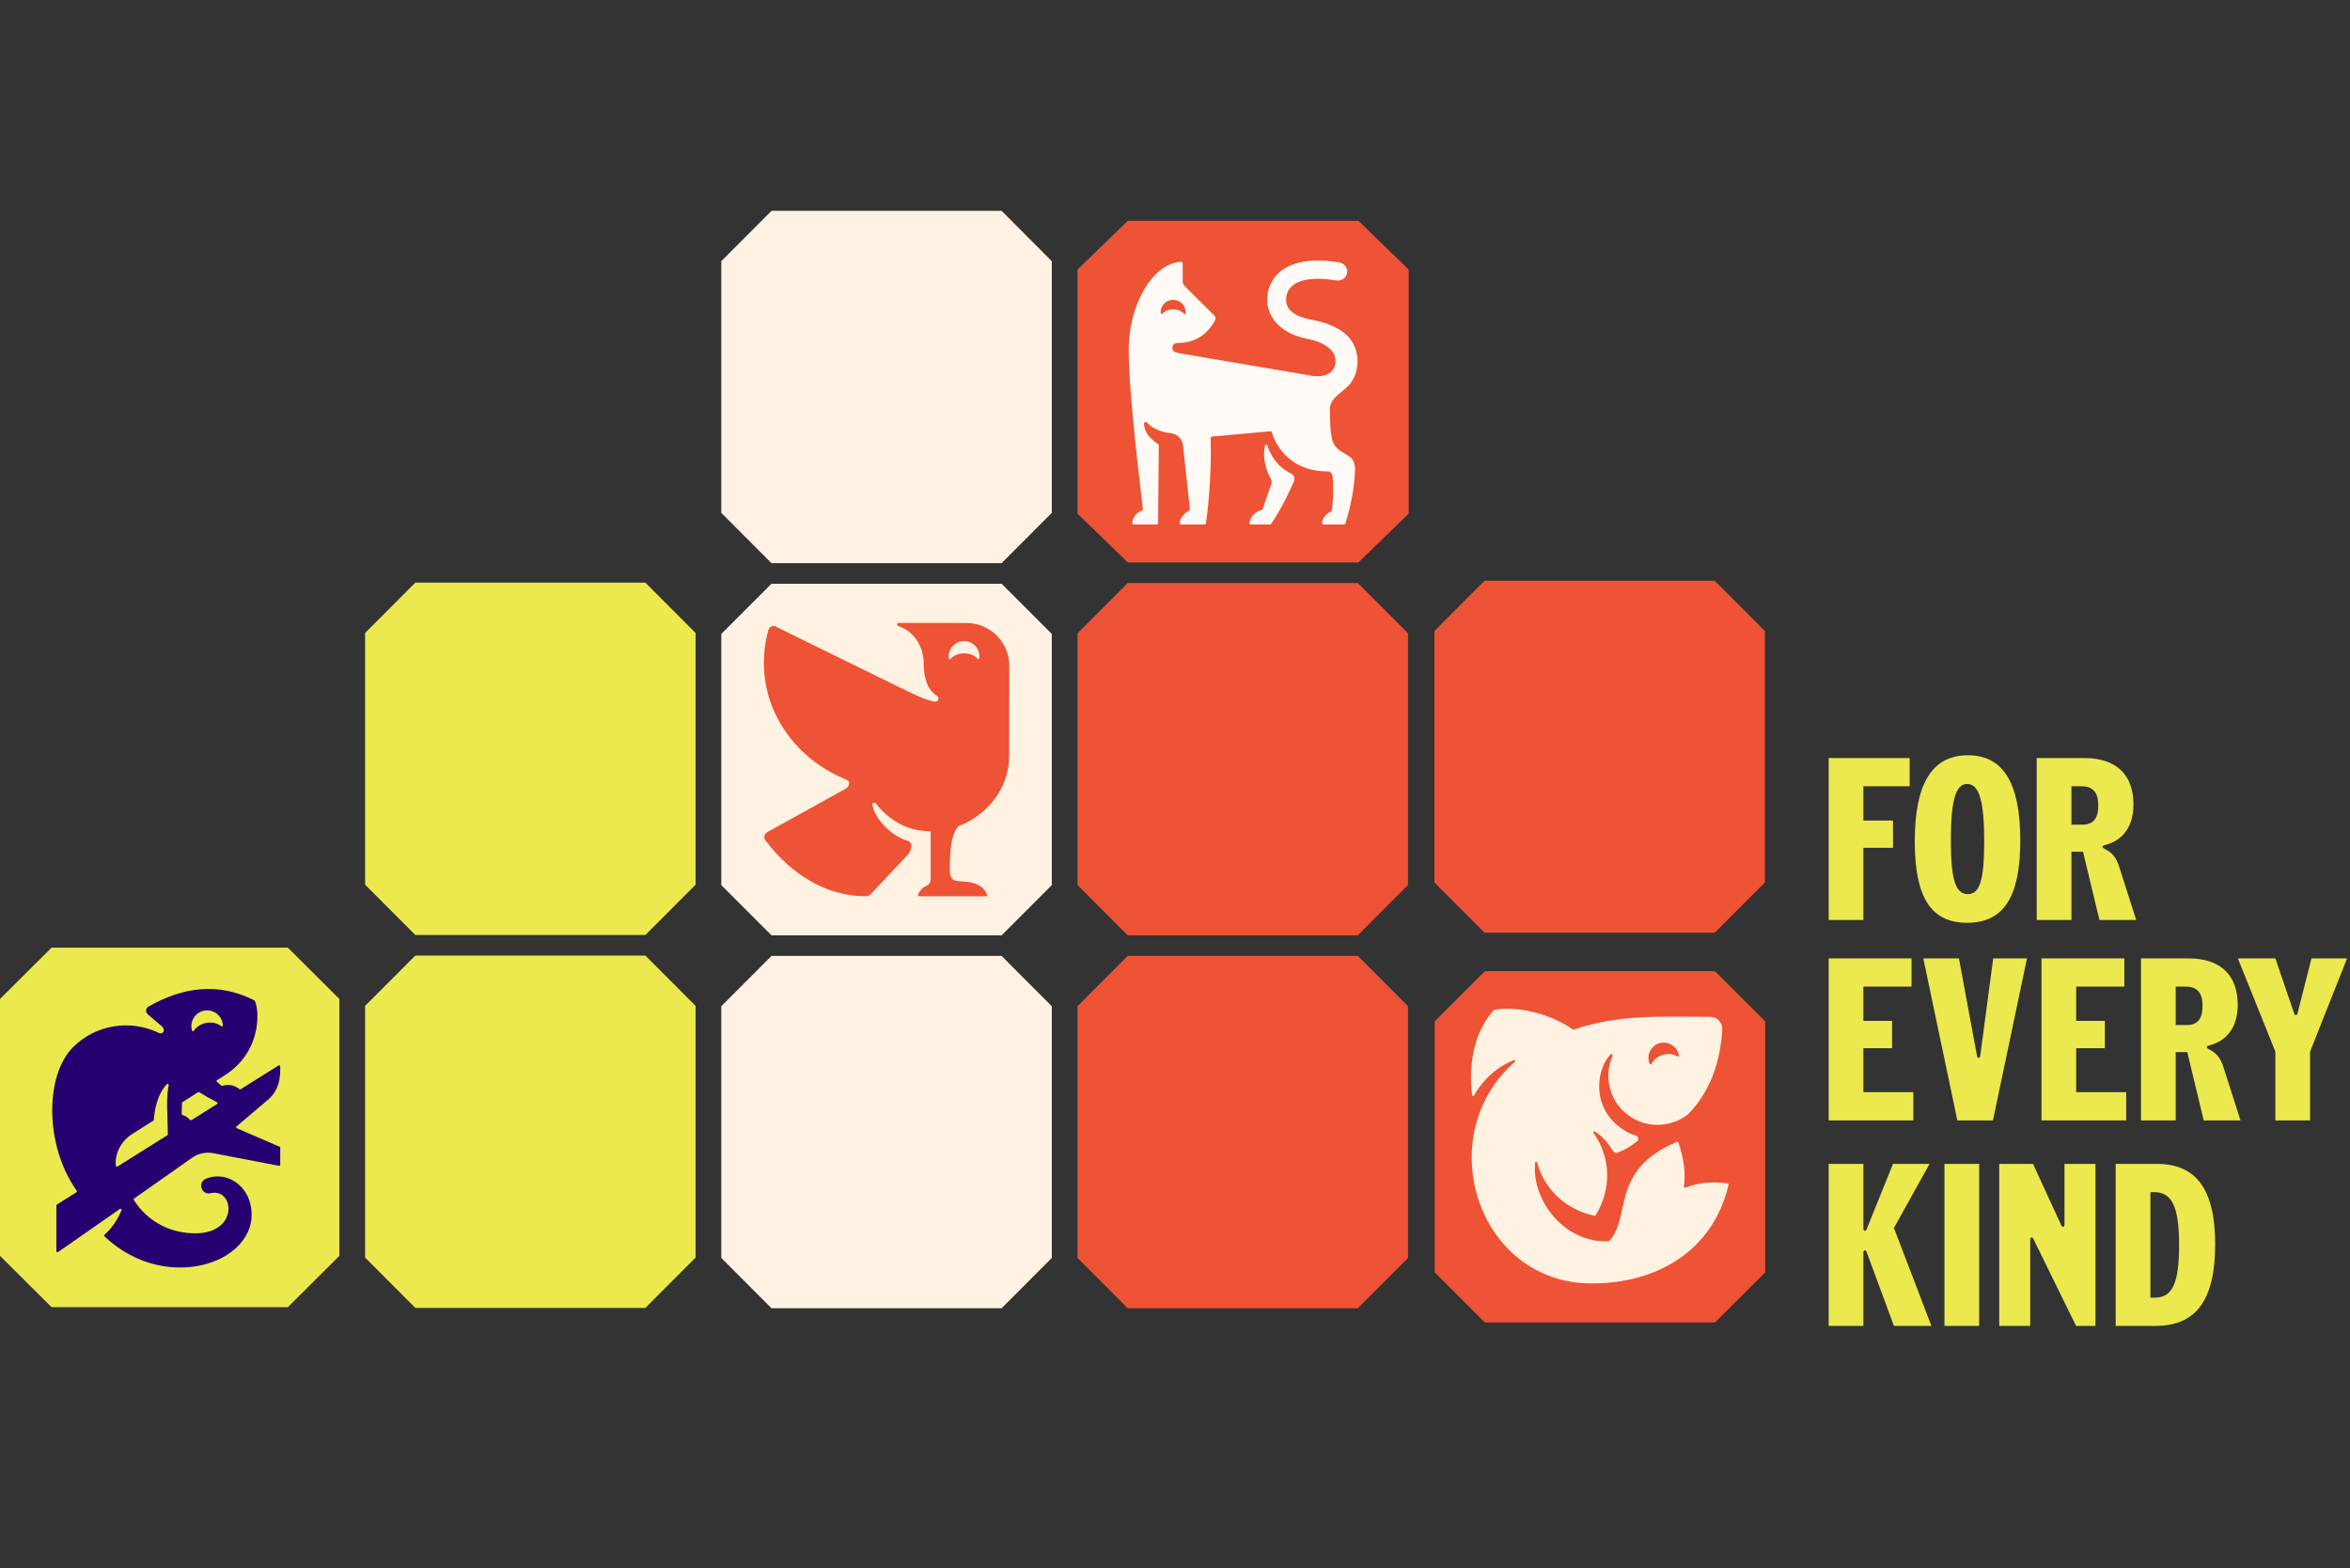
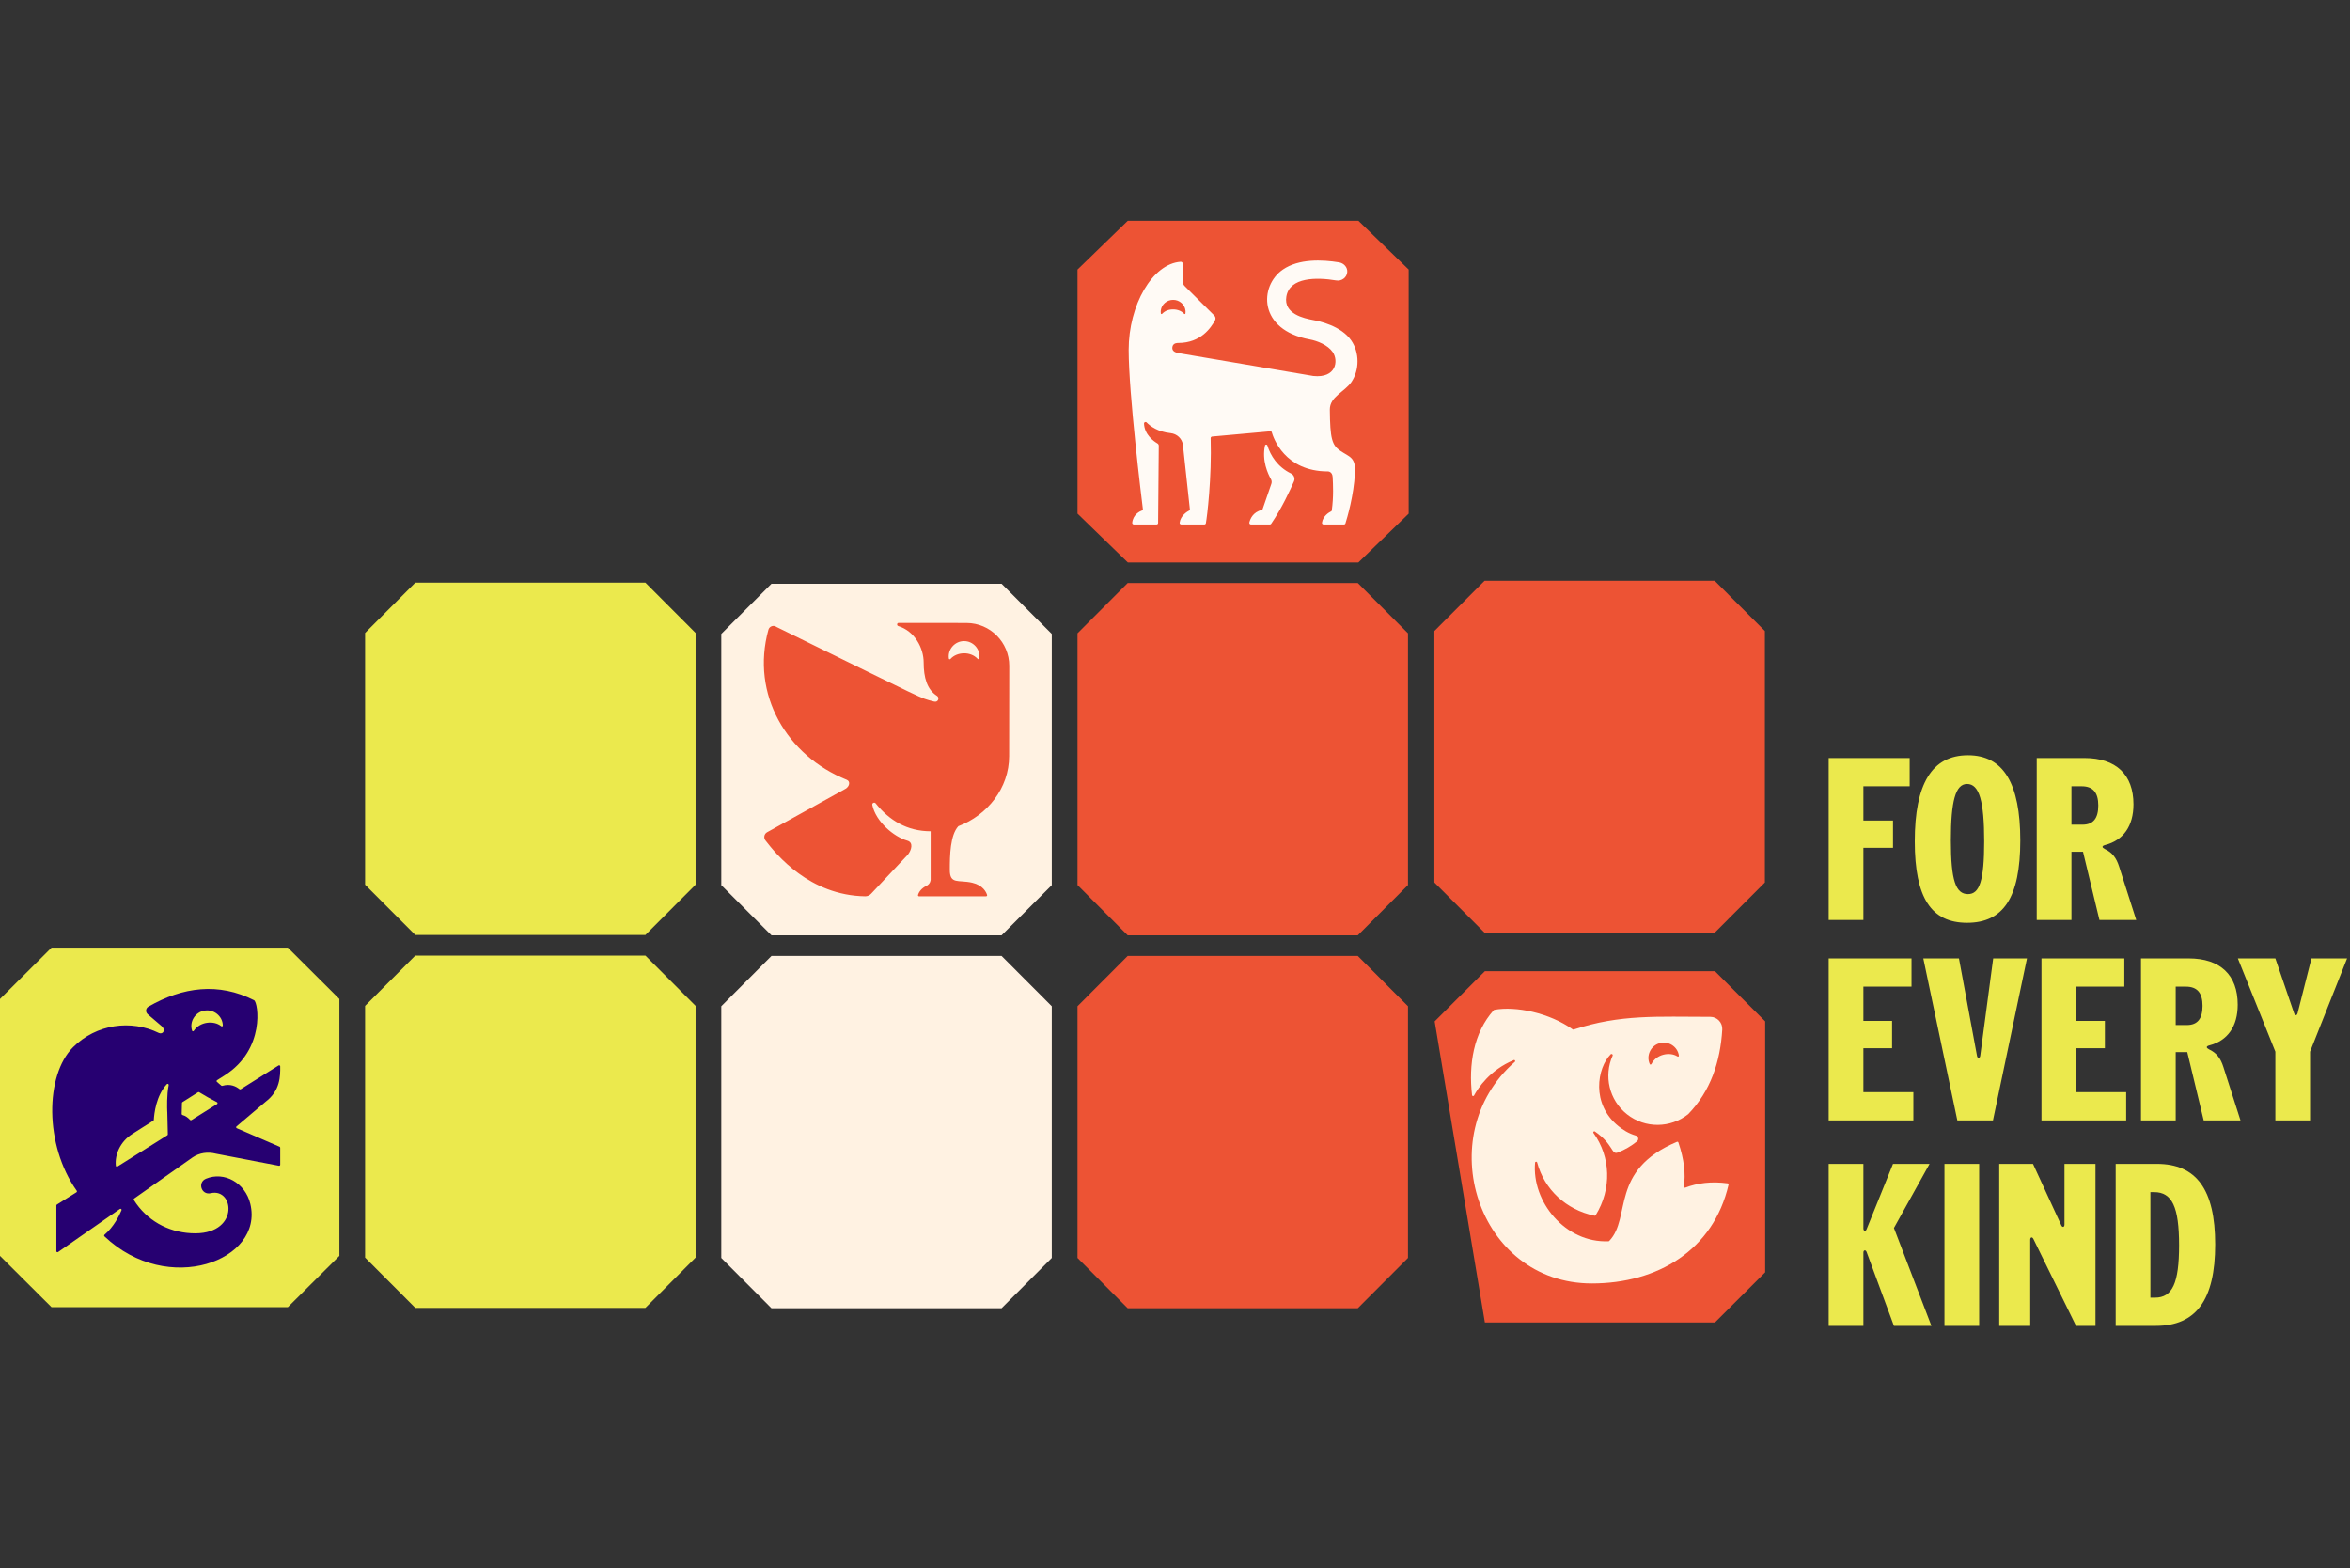
<svg xmlns="http://www.w3.org/2000/svg" width="457" height="305" viewBox="0 0 457 305" fill="none">
  <rect x="0" y="0" width="457" height="305" fill="#333333" stroke="none" />
  <g clip-path="url(#clip0_83_806)">
    <path d="M10.026 184.278L0 194.262V244.21L10.026 254.194H55.974L66 244.21V194.262L55.974 184.278H10.026Z" fill="#EBE94D" />
    <path d="M54.174 207.187L46.814 211.805C46.736 211.854 46.638 211.846 46.567 211.789C45.905 211.256 44.774 210.684 43.244 211.149C43.175 211.17 43.099 211.156 43.045 211.11L42.191 210.384C42.083 210.292 42.095 210.123 42.214 210.047L43.698 209.106C51.635 204.069 50.233 194.922 49.407 194.502C42.533 191.007 35.544 191.9 28.863 195.751C28.32 196.064 28.255 196.822 28.732 197.229L31.439 199.541C32.276 200.245 31.734 201.211 30.917 200.881C25.487 198.217 18.734 199.131 14.216 203.631C8.769 209.055 8.61 222.657 14.925 231.553C14.995 231.651 14.968 231.786 14.866 231.85L11.063 234.237C11.002 234.275 10.964 234.342 10.964 234.414V243.297C10.964 243.467 11.156 243.566 11.296 243.469L23.316 235.09C23.489 234.97 23.713 235.147 23.632 235.341C23.186 236.408 22.122 238.579 20.326 240.105C20.231 240.186 20.224 240.332 20.315 240.418C32.672 252.155 51.34 245.106 48.68 234.098C47.708 230.024 43.609 227.725 40.046 229.217C38.368 229.92 39.148 232.456 40.997 232.024C45.673 230.932 46.622 240.383 37.125 239.805C32.602 239.556 28.53 237.308 26.031 233.349C25.971 233.254 25.997 233.128 26.089 233.063L37.471 225.054C38.779 224.167 40.431 223.944 41.962 224.341L54.245 226.695C54.375 226.72 54.495 226.621 54.495 226.489V223.186C54.495 223.102 54.445 223.027 54.368 222.994L46.047 219.391C45.904 219.33 45.876 219.14 45.995 219.039L51.678 214.224C54.518 212.061 54.51 209.256 54.497 207.362C54.496 207.197 54.314 207.099 54.174 207.187ZM39.766 196.522C41.524 196.206 43.292 197.55 43.33 199.418C43.334 199.598 43.141 199.646 43 199.533C41.567 198.389 38.871 198.668 37.708 200.426C37.609 200.576 37.414 200.597 37.358 200.426C36.778 198.655 37.996 196.801 39.766 196.522ZM25.698 220.529L29.82 217.913C29.877 217.877 29.913 217.816 29.917 217.748C29.983 216.578 30.353 213.081 32.445 210.825C32.592 210.667 32.852 210.803 32.807 211.014C32.419 212.855 32.498 215.488 32.528 216.195L32.536 216.189L32.64 220.577C32.642 220.651 32.605 220.72 32.542 220.76L22.851 226.84C22.717 226.924 22.544 226.838 22.528 226.681C22.3 224.512 23.407 221.984 25.698 220.529ZM36.968 217.777C36.563 217.341 36.081 216.975 35.5 216.822C35.403 216.796 35.334 216.712 35.336 216.612L35.388 214.489C35.39 214.42 35.427 214.355 35.486 214.318L38.517 212.394C38.585 212.351 38.671 212.349 38.739 212.391C39.804 213.044 40.967 213.71 42.191 214.331C42.336 214.405 42.347 214.608 42.209 214.695L37.236 217.814C37.15 217.869 37.038 217.852 36.968 217.777Z" fill="#260071" />
  </g>
  <path d="M125.506 113.302L135.27 123.086V172.033L125.507 181.816H80.763L71 172.033V123.086L80.763 113.302H125.506Z" fill="#EBE94D" />
  <path d="M125.506 185.816L135.27 195.6V244.547L125.507 254.33H80.763L71 244.547V195.6L80.763 185.816H125.506Z" fill="#EBE94D" />
-   <path d="M194.776 41L204.539 50.784V99.731L194.776 109.514H150.032L140.27 99.731V50.784L150.033 41H194.776Z" fill="#FFF2E2" />
  <g clip-path="url(#clip1_83_806)">
    <path d="M150.033 113.514L140.27 123.277V172.123L150.032 181.886H194.777L204.54 172.123V123.277L194.776 113.514H150.033Z" fill="#FFF2E2" />
    <path d="M187.998 121.144L188 121.143L174.742 121.133C174.405 121.133 174.361 121.645 174.683 121.743C177.877 122.721 179.629 125.994 179.627 128.841C179.625 131.703 180.264 134.094 182.229 135.325C182.727 135.637 182.496 136.657 181.613 136.417C178.589 135.595 181.416 136.824 151.014 121.921C150.444 121.491 149.625 121.776 149.434 122.464C145.955 135.025 153.035 146.985 164.652 151.631C165.441 151.947 165.188 152.925 164.462 153.366L149.165 161.845C148.603 162.171 148.459 162.916 148.856 163.43C150.96 166.157 157.405 174.12 168.258 174.293C168.691 174.3 169.106 174.115 169.402 173.799L176.583 166.159C177.241 165.307 177.702 163.829 176.455 163.476C173.812 162.726 170.295 159.739 169.639 156.526C169.561 156.145 170.053 155.921 170.296 156.225C172.936 159.526 176.411 161.641 180.986 161.647V171.039C180.986 171.039 180.995 171.865 180.147 172.272C179.219 172.716 178.696 173.423 178.528 174.039C178.493 174.168 178.595 174.293 178.729 174.293H191.763C191.903 174.293 192.001 174.159 191.959 174.026C191.78 173.457 191.148 172.137 189.071 171.654C186.392 171.031 184.709 172.061 184.709 169.133C184.709 166.327 184.785 162.383 186.372 160.66C192.001 158.544 196.247 153.249 196.247 147.047C196.247 147.008 196.269 129.607 196.269 129.476C196.269 124.894 192.572 121.178 187.998 121.144ZM190.444 128.045C190.418 128.22 190.228 128.232 190.107 128.103C188.69 126.591 186.05 126.779 184.866 128.116C184.749 128.249 184.556 128.235 184.529 128.06C184.255 126.25 185.732 124.656 187.478 124.671C189.223 124.647 190.709 126.233 190.444 128.045Z" fill="#ED5334" />
  </g>
  <path d="M194.776 185.886L204.539 195.67V244.617L194.776 254.4H150.032L140.27 244.617V195.67L150.033 185.886H194.776Z" fill="#FFF2E2" />
  <g clip-path="url(#clip2_83_806)">
    <path d="M219.326 42.928L209.542 52.416V99.883L219.325 109.37H264.162L273.945 99.883V52.416L264.161 42.928H219.326Z" fill="#ED5334" />
    <path d="M251.632 93.615C250.866 95.328 249.353 98.706 247.203 101.861C247.147 101.943 247.052 101.992 246.951 101.992H243.28C243.07 101.992 242.918 101.803 242.964 101.604C243.119 100.933 243.643 99.588 245.382 99.163C245.45 99.147 245.506 99.099 245.529 99.034L247.243 94.075C247.347 93.773 247.313 93.445 247.155 93.167C246.593 92.182 245.358 89.576 246.003 86.635C246.054 86.401 246.394 86.392 246.464 86.621C247.069 88.585 248.432 90.794 251.065 92.078C251.645 92.361 251.89 93.038 251.632 93.615ZM263.487 91.993C263.306 96.249 261.96 100.81 261.643 101.79C261.604 101.911 261.489 101.992 261.358 101.992H257.409C257.21 101.992 257.059 101.834 257.086 101.643C257.274 100.297 258.515 99.605 258.875 99.43C258.937 99.401 258.979 99.343 258.988 99.277C259.368 96.536 259.235 94.218 259.161 92.78C259.103 91.662 258.239 91.673 258.239 91.673C249.82 91.673 247.62 85.127 247.306 84.01C247.279 83.916 247.188 83.855 247.088 83.864L235.692 84.891C235.539 84.924 235.433 85.059 235.437 85.21C235.664 92.949 234.748 100.48 234.505 101.754C234.478 101.892 234.354 101.992 234.21 101.992H229.725C229.533 101.992 229.378 101.829 229.403 101.643C229.592 100.24 230.887 99.471 231.293 99.263C231.367 99.225 231.408 99.147 231.399 99.067L230.04 86.504C229.891 85.305 228.892 84.359 227.654 84.231C225.135 83.97 223.675 82.859 222.981 82.144C222.794 81.953 222.467 82.094 222.477 82.358C222.558 84.554 224.42 85.84 225.077 86.221C225.246 86.318 225.349 86.493 225.347 86.684L225.216 101.704C225.215 101.863 225.081 101.992 224.917 101.992H220.506C220.316 101.992 220.164 101.833 220.183 101.65C220.349 100.033 221.676 99.417 222.129 99.253C222.218 99.221 222.272 99.136 222.261 99.044C222.011 97.031 219.491 76.531 219.491 68.043C219.491 59.32 224.104 51.276 229.602 50.904C229.816 50.89 229.998 51.053 229.998 51.261V54.73C229.998 55.078 230.145 55.41 230.403 55.651L236.12 61.335C236.401 61.597 236.462 62.01 236.27 62.339C235.511 63.644 233.627 66.694 229.094 66.694C229.094 66.694 228.148 66.629 227.998 67.444C227.855 68.229 228.463 68.539 229.235 68.669C229.974 68.793 253.373 72.771 255.383 73.113C259.849 73.592 260.338 70.164 259.176 68.47C258.224 67.083 256.169 66.275 254.699 66.004C244.641 64.15 244.851 55.607 249.476 52.422C252.576 50.287 257.116 50.477 260.407 51.022C261.34 51.177 262.058 51.97 262.002 52.885C261.935 53.964 260.923 54.715 259.858 54.537C256.063 53.899 250.803 53.871 250.157 57.657C249.576 61.063 253.619 61.913 255.383 62.239C256.486 62.442 260.802 63.33 262.791 66.227C264.394 68.563 264.396 71.948 262.807 74.292C261.513 76.201 258.588 77.117 258.612 79.665C258.665 85.281 259.021 86.554 260.647 87.663C262.447 88.891 263.691 88.883 263.487 91.993ZM228.113 60.17H228.166C229.067 60.17 229.815 60.523 230.256 61.004C230.351 61.108 230.507 61.096 230.528 60.96C230.556 60.778 230.562 60.588 230.541 60.393C230.417 59.222 229.353 58.298 228.14 58.311C226.926 58.298 225.862 59.222 225.738 60.393C225.717 60.588 225.723 60.778 225.751 60.96C225.772 61.096 225.926 61.106 226.023 61.004C226.544 60.462 227.212 60.17 228.113 60.17Z" fill="#FFFAF5" />
  </g>
  <path d="M264.048 113.37L273.812 123.154V172.101L264.049 181.884H219.305L209.542 172.101V123.154L219.306 113.37H264.048Z" fill="#ED5334" />
  <path d="M264.048 185.884L273.812 195.668V244.615L264.049 254.398H219.305L209.542 244.615V195.668L219.306 185.884H264.048Z" fill="#ED5334" />
  <path d="M333.45 112.93L343.214 122.705V171.604L333.451 181.378H288.707L278.944 171.604V122.705L288.708 112.93H333.45Z" fill="#ED5334" />
  <g clip-path="url(#clip3_83_806)">
-     <path d="M288.764 188.857L279 198.611V247.41L288.763 257.163H333.507L343.27 247.41V198.611L333.506 188.857H288.764Z" fill="#ED5334" />
+     <path d="M288.764 188.857L279 198.611L288.763 257.163H333.507L343.27 247.41V198.611L333.506 188.857H288.764Z" fill="#ED5334" />
    <path d="M335.976 230.113C332.82 229.683 330.093 230.049 327.741 230.944C327.593 231.001 327.442 230.88 327.465 230.724C327.814 228.318 327.536 225.505 326.393 222.162C326.355 222.049 326.225 221.991 326.115 222.038C312.939 227.595 317.322 236.73 312.951 241.309C312.914 241.349 312.861 241.372 312.806 241.375C304.38 241.744 297.84 233.63 298.527 226.086C298.548 225.859 298.871 225.833 298.929 226.053C300.298 231.248 304.531 235.268 310.087 236.405C310.173 236.423 310.262 236.384 310.308 236.31C313.465 231.202 313.243 224.959 309.881 220.316C309.747 220.13 309.973 219.897 310.162 220.027C313.773 222.505 313.334 224.608 314.603 224.119C315.971 223.592 317.277 222.825 318.351 221.941C318.754 221.609 318.617 220.966 318.115 220.822C316.661 220.402 315.535 219.635 314.752 219.005C309.357 214.667 310.609 207.656 313.226 205.024C313.41 204.838 313.711 205.05 313.604 205.288C311.859 209.182 312.896 213.906 316.397 216.677C319.954 219.493 324.894 219.373 328.296 216.662C332.65 212.175 334.549 206.469 334.926 200.207C335.007 198.867 333.947 197.732 332.603 197.732C322.387 197.732 315.086 197.208 306.028 200.206C305.967 200.226 305.9 200.216 305.848 200.179C301.286 196.941 294.773 195.606 290.612 196.365C290.565 196.373 290.524 196.397 290.492 196.432C286.55 200.815 285.578 207.073 286.269 212.959C286.292 213.159 286.557 213.213 286.652 213.036C287.413 211.626 289.707 208.08 294.374 206.144C294.589 206.055 294.76 206.337 294.585 206.49C278.16 220.85 287.289 249.578 309.561 249.578C322.312 249.578 333.203 243.142 336.151 230.365C336.178 230.247 336.096 230.129 335.976 230.113ZM322.719 202.864C324.385 202.36 326.247 203.467 326.493 205.276C326.517 205.45 326.336 205.518 326.187 205.424C324.68 204.479 322.106 205.025 321.168 206.883C321.089 207.04 320.903 207.081 320.83 206.922C320.068 205.265 321.042 203.331 322.719 202.864Z" fill="#FFF2E2" />
  </g>
  <path d="M355.62 178.906V147.406H371.37V152.896H362.37V159.556H368.13V164.866H362.37V178.906H355.62ZM382.532 179.446C375.602 179.446 372.362 174.631 372.362 163.606C372.362 152.446 375.692 146.866 382.712 146.866C389.642 146.866 392.882 152.401 392.882 163.426C392.882 174.586 389.552 179.446 382.532 179.446ZM379.382 163.426C379.382 171.211 380.327 173.866 382.712 173.866C384.962 173.866 385.862 171.256 385.862 163.606C385.862 155.821 384.917 152.446 382.532 152.446C380.282 152.446 379.382 155.776 379.382 163.426ZM396.081 178.906V147.406H405.351C411.516 147.406 414.891 150.646 414.891 156.406C414.891 160.636 412.911 163.426 409.356 164.326C408.681 164.506 408.771 164.821 409.311 165.091C410.751 165.766 411.561 166.801 412.101 168.511L415.431 178.906H408.276L405.081 165.631H402.831V178.906H396.081ZM402.831 160.366H404.991C407.061 160.366 408.051 159.151 408.051 156.631C408.051 154.111 407.016 152.896 404.811 152.896H402.831V160.366Z" fill="#EBE94D" />
  <path d="M355.62 217.869V186.369H371.73V191.859H362.37V198.519H367.95V203.829H362.37V212.379H372.09V217.869H355.62ZM380.639 217.869L374.024 186.369H380.954L384.464 205.314C384.554 205.854 385.004 205.854 385.094 205.314L387.614 186.369H394.184L387.569 217.869H380.639ZM397.004 217.869V186.369H413.114V191.859H403.754V198.519H409.334V203.829H403.754V212.379H413.474V217.869H397.004ZM416.356 217.869V186.369H425.626C431.791 186.369 435.166 189.609 435.166 195.369C435.166 199.599 433.186 202.389 429.631 203.289C428.956 203.469 429.046 203.784 429.586 204.054C431.026 204.729 431.836 205.764 432.376 207.474L435.706 217.869H428.551L425.356 204.594H423.106V217.869H416.356ZM423.106 199.329H425.266C427.336 199.329 428.326 198.114 428.326 195.594C428.326 193.074 427.291 191.859 425.086 191.859H423.106V199.329ZM442.485 217.869V204.504L435.195 186.369H442.485L446.13 197.034C446.31 197.529 446.67 197.529 446.805 197.034L449.505 186.369H456.435L449.235 204.504V217.869H442.485Z" fill="#EBE94D" />
  <path d="M363 243.472C362.82 242.977 362.37 243.067 362.37 243.562V257.827H355.62V226.327H362.37V238.882C362.37 239.422 362.82 239.512 363 239.017L368.13 226.327H375.24L368.31 238.792L375.6 257.827H368.31L363 243.472ZM378.136 257.827V226.327H384.886V257.827H378.136ZM388.786 257.827V226.327H395.356L400.846 238.252C401.071 238.747 401.476 238.657 401.476 238.117V226.327H407.506V257.827H403.726L395.446 240.952C395.221 240.457 394.816 240.547 394.816 241.087V257.827H388.786ZM411.434 257.827V226.327H419.444C427.139 226.327 430.784 231.322 430.784 241.987C430.784 252.742 427.094 257.827 419.264 257.827H411.434ZM418.184 252.337H419.084C422.459 252.337 423.764 249.502 423.764 242.167C423.764 234.697 422.414 231.817 418.904 231.817H418.184V252.337Z" fill="#EBE94D" />
  <defs>
    <clipPath id="clip0_83_806">
      <rect width="66" height="69.915" fill="white" transform="translate(0 184.278)" />
    </clipPath>
    <clipPath id="clip1_83_806">
      <rect width="64.272" height="68.372" fill="white" transform="translate(140.27 113.514)" />
    </clipPath>
    <clipPath id="clip2_83_806">
      <rect width="64.403" height="66.442" fill="white" transform="translate(209.542 42.928)" />
    </clipPath>
    <clipPath id="clip3_83_806">
      <rect width="64.27" height="68.306" fill="white" transform="translate(279 188.857)" />
    </clipPath>
  </defs>
</svg>